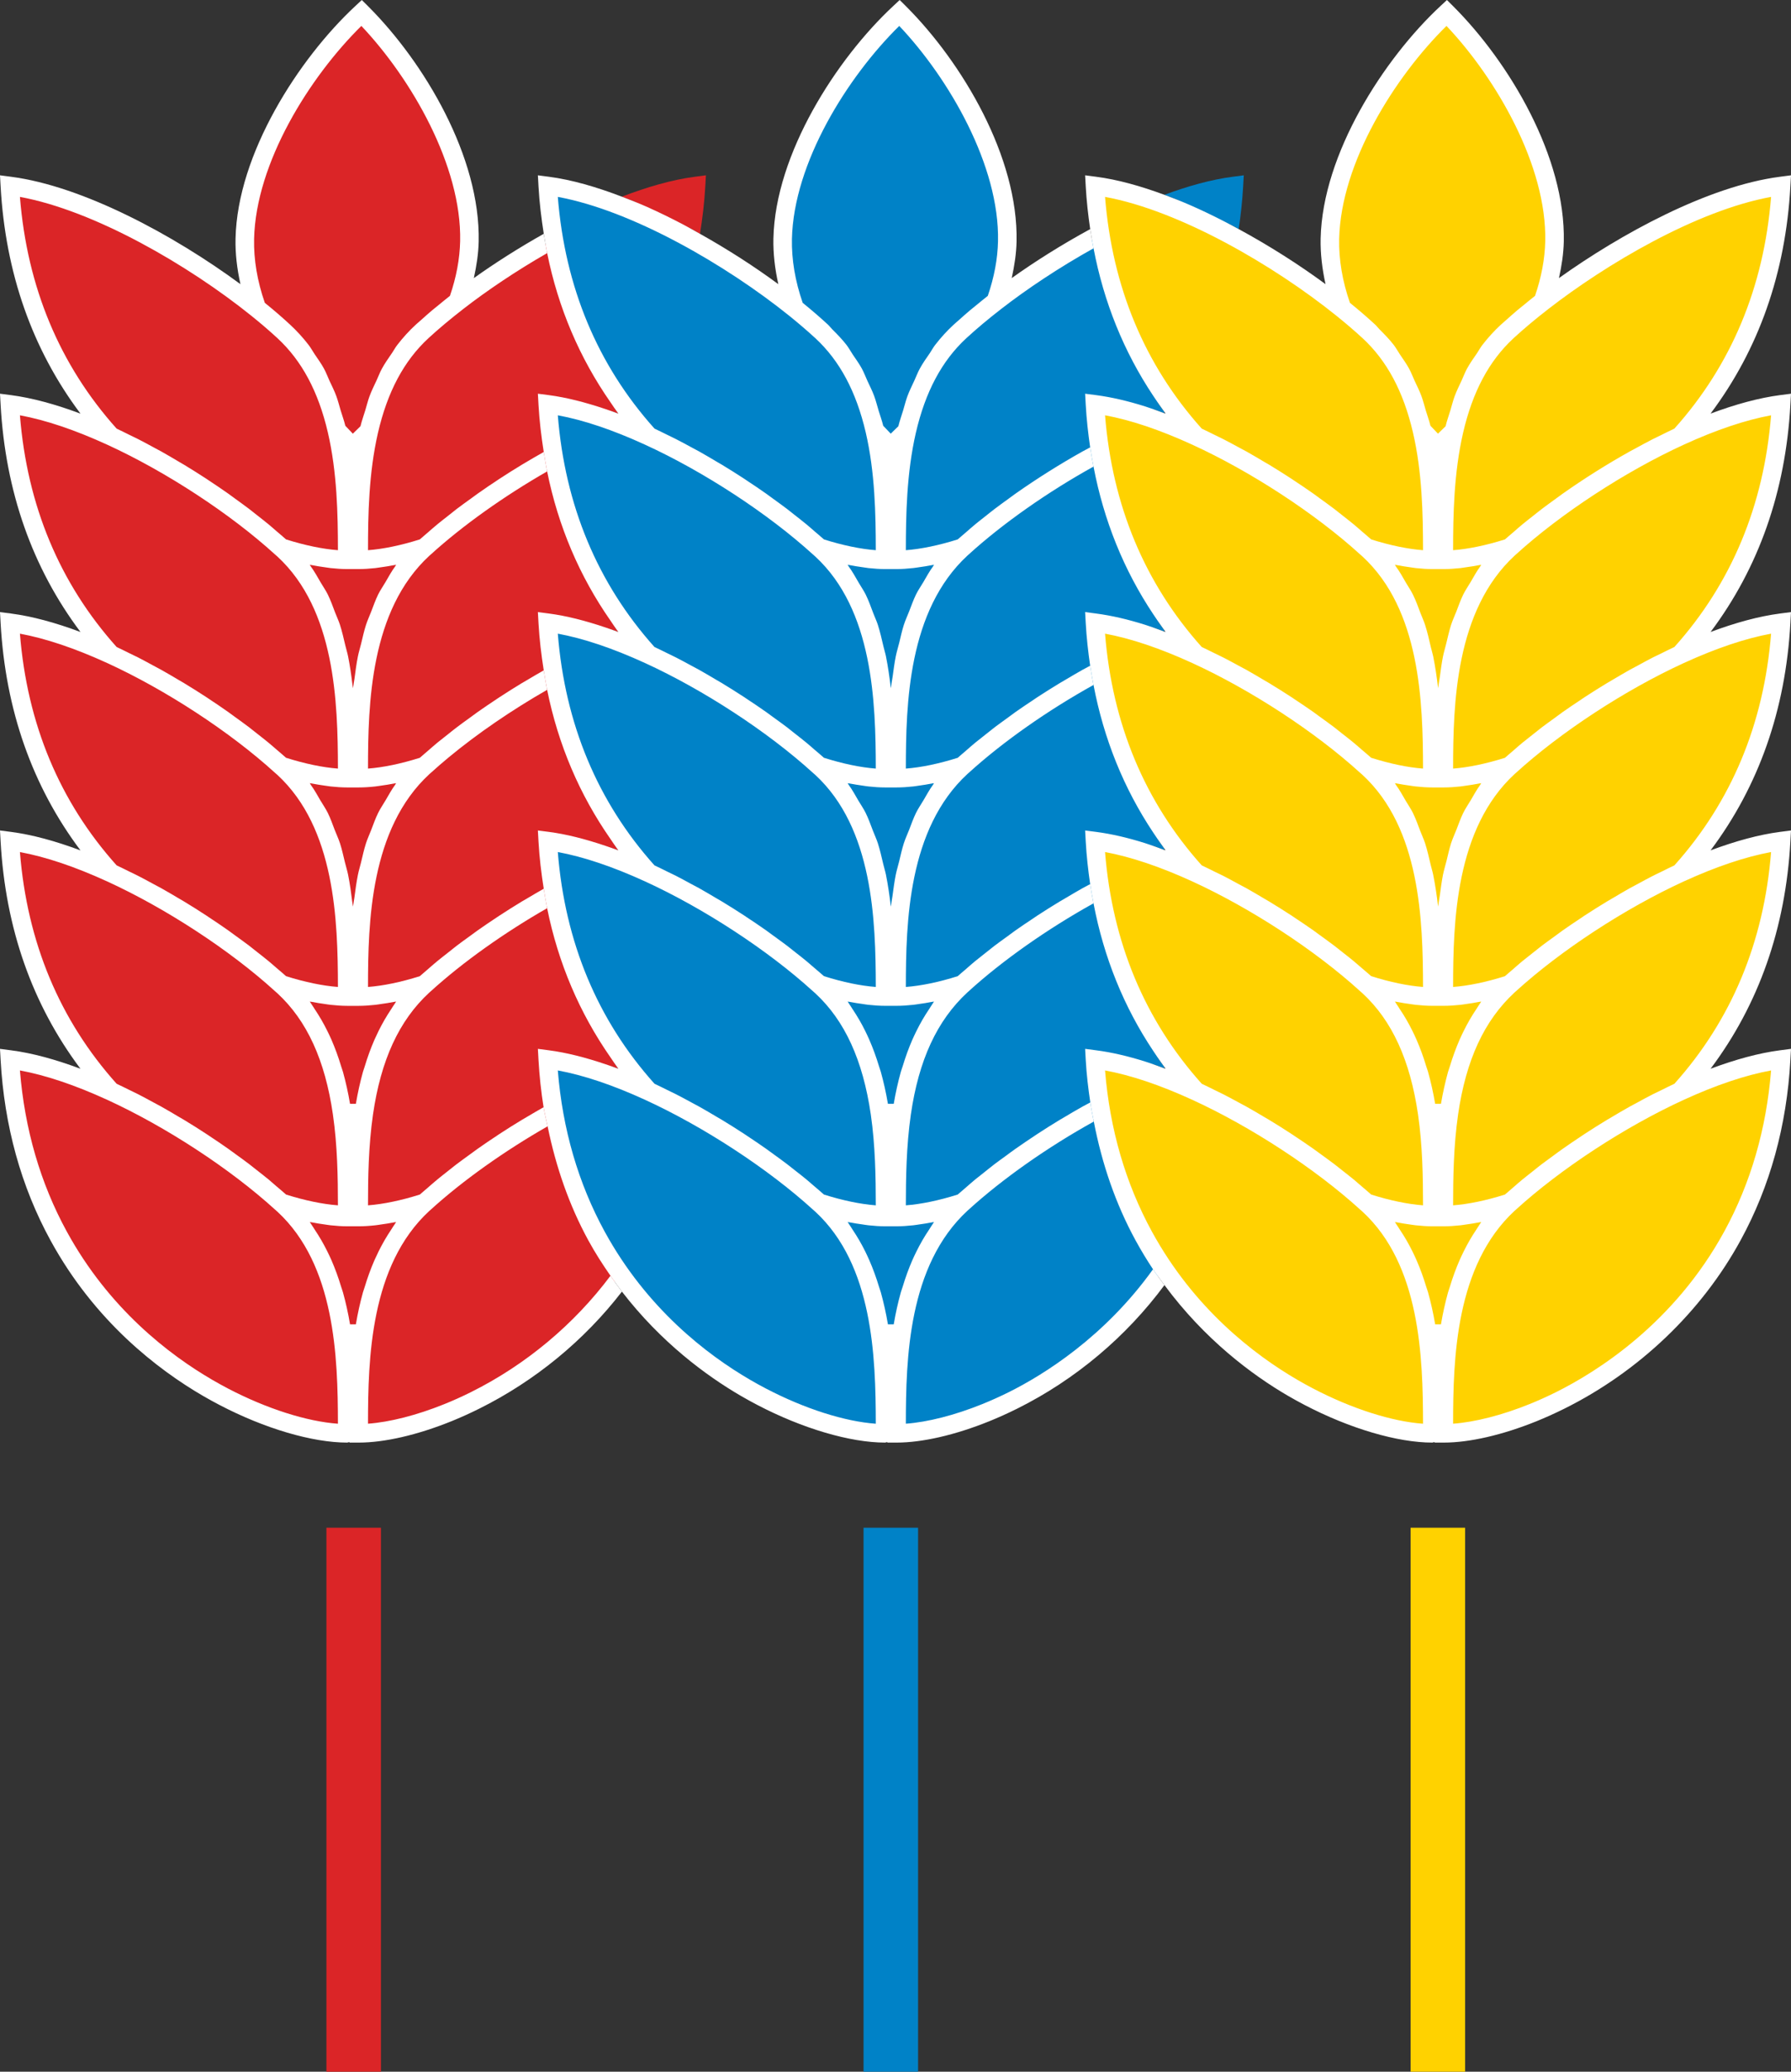
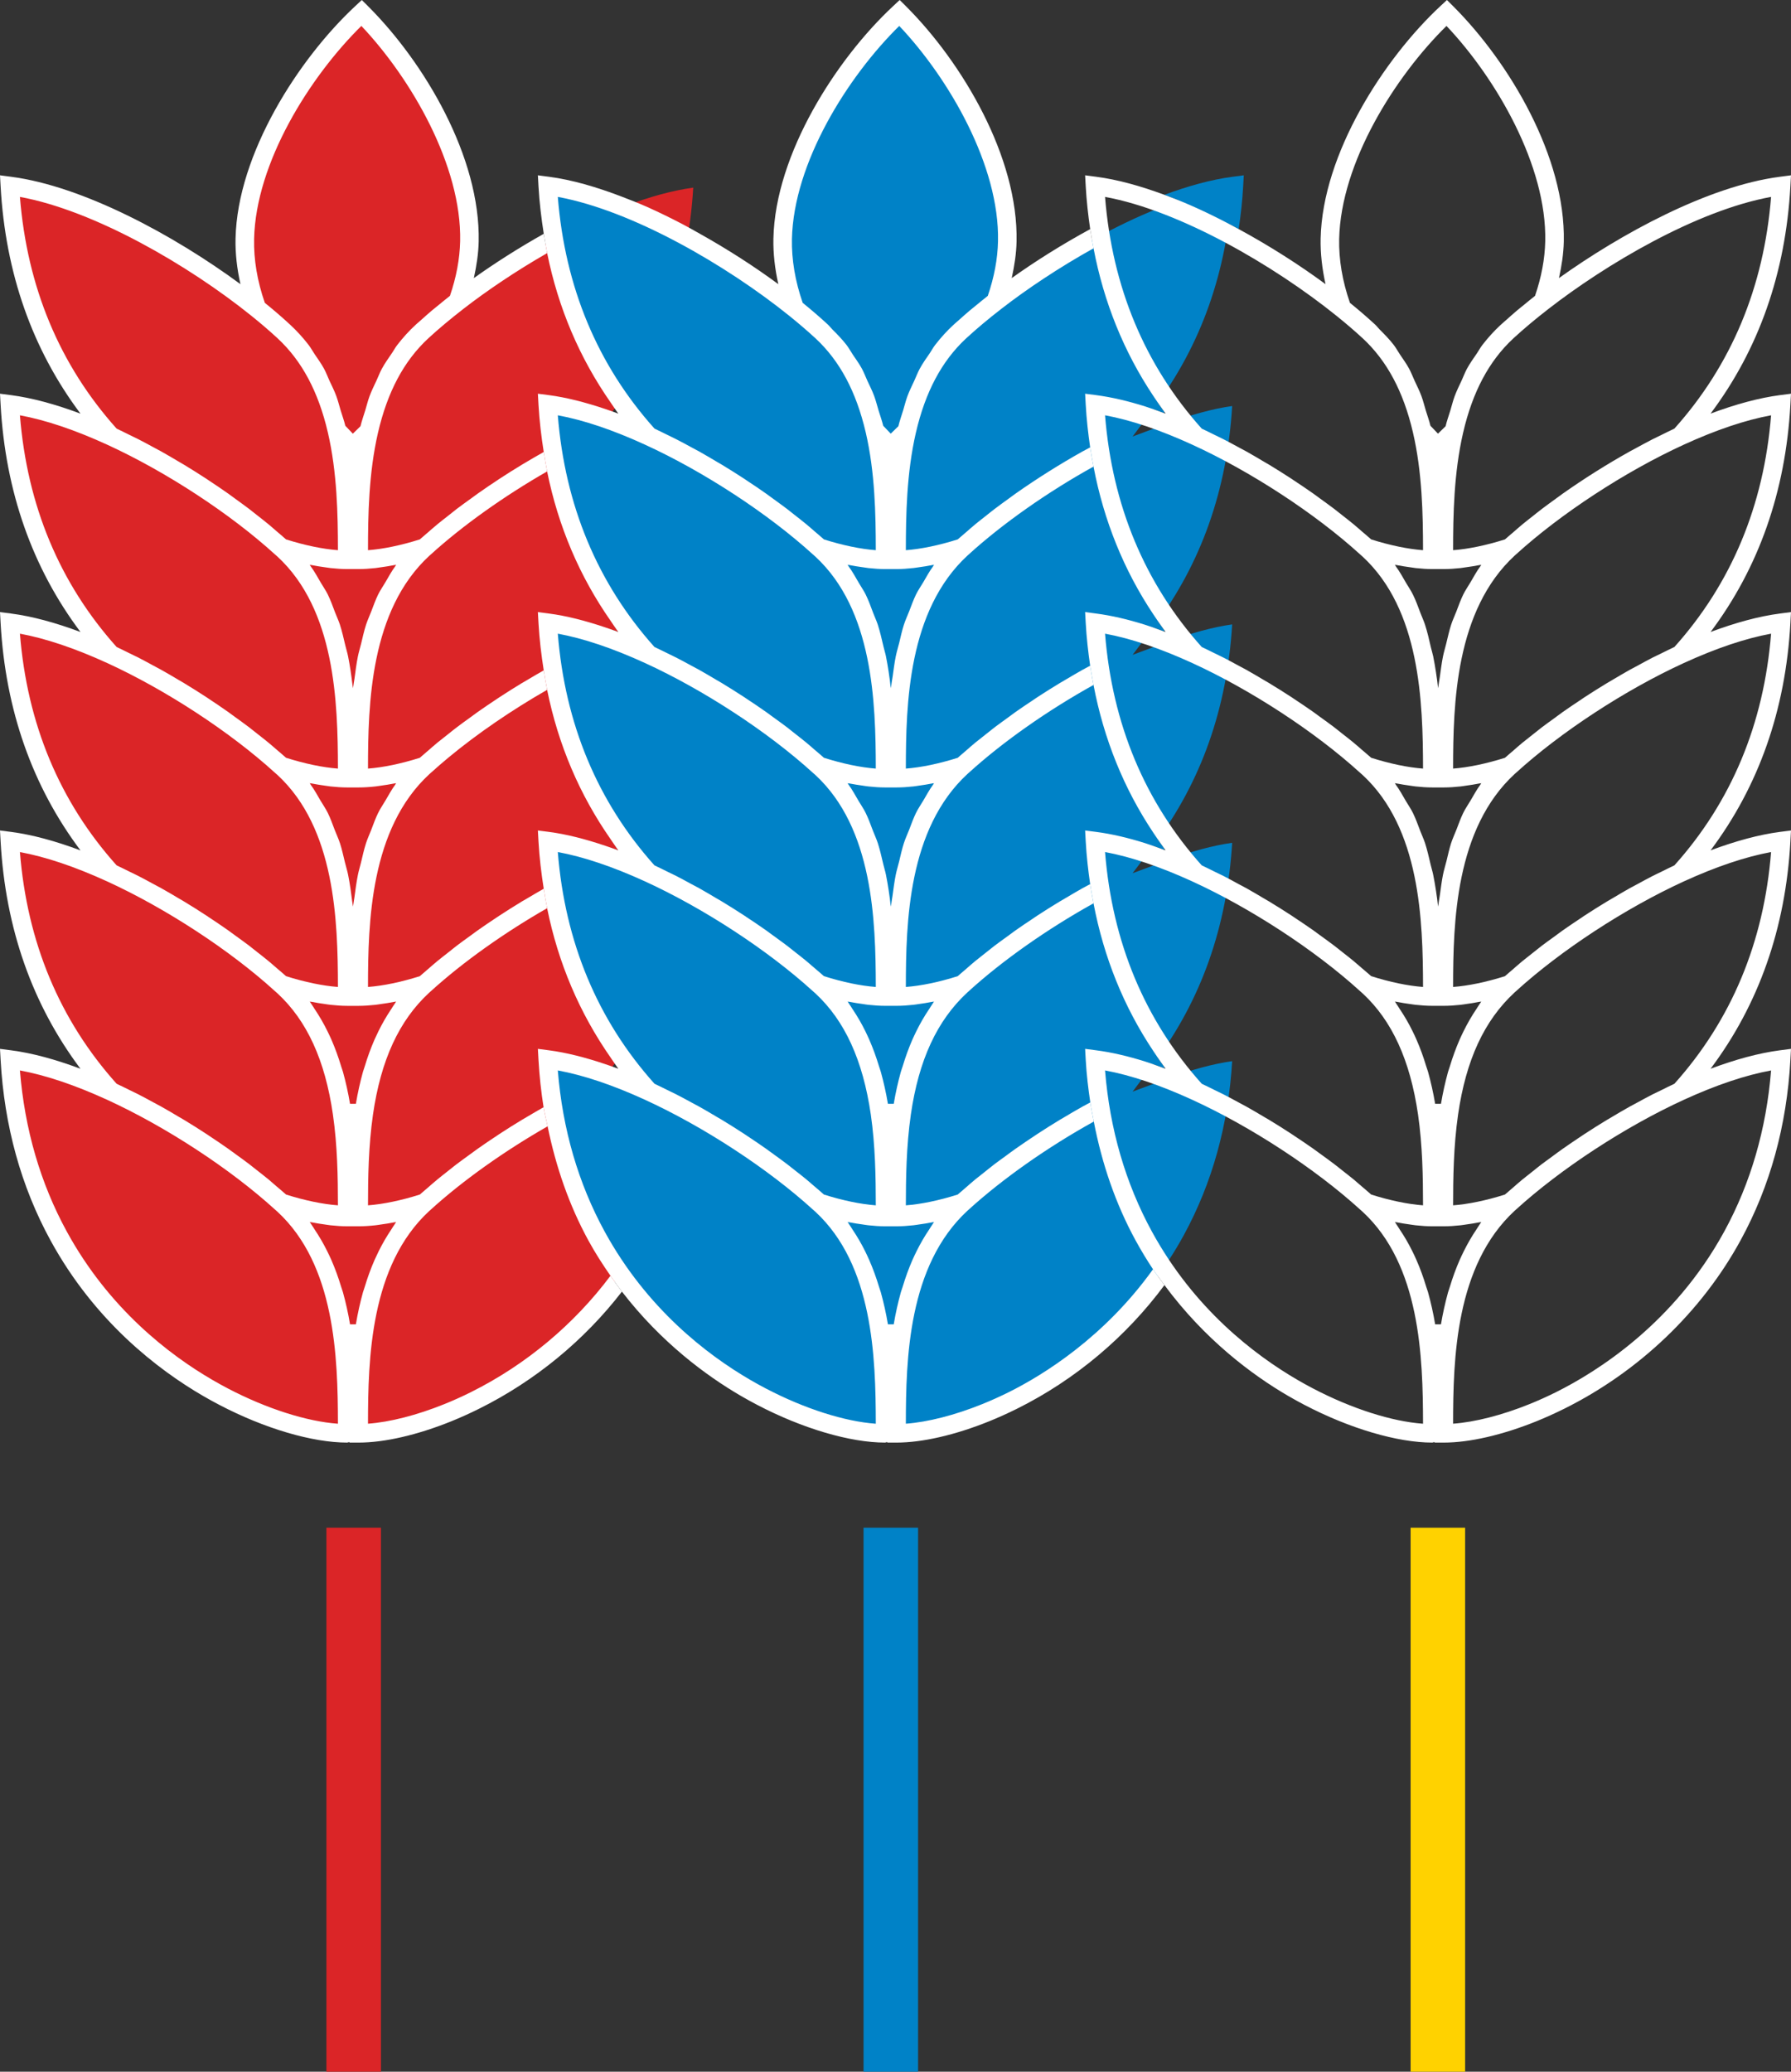
<svg xmlns="http://www.w3.org/2000/svg" version="1.1" width="64" height="74">
  <rect width="100%" height="100%" fill="#333333" stroke="none" />
  <svg width="64" height="74" viewBox="0 0 64 74" fill="none">
    <g clip-path="url(#clip0_174_894)">
      <path d="M0.366 37.904C0.392 38.321 0.442 38.775 0.522 39.322C0.546 39.486 0.577 39.646 0.609 39.807L0.644 39.99C0.936 41.502 1.426 42.893 2.099 44.125C2.292 44.476 2.494 44.809 2.704 45.127C2.799 45.27 2.901 45.406 3.001 45.541L3.101 45.674C4.545 47.628 6.237 48.848 7.404 49.528C7.596 49.639 7.786 49.744 7.977 49.844C9.536 50.658 11.175 51.145 12.364 51.145L12.839 51.029L12.836 51.145C13.697 51.133 14.796 50.874 15.937 50.413C16.254 50.286 16.579 50.139 16.908 49.975C19.512 48.68 21.693 46.596 23.048 44.109C24.058 42.258 24.638 40.171 24.772 37.904C24.09 37.999 23.306 38.211 22.442 38.534L21.215 38.992L22 37.945C23.663 35.728 24.595 33.09 24.772 30.104C24.091 30.199 23.306 30.41 22.441 30.733L21.215 31.19L22 30.145C23.663 27.929 24.595 25.291 24.772 22.303C24.088 22.399 23.304 22.611 22.442 22.933L21.215 23.391L22 22.345C23.663 20.128 24.595 17.491 24.772 14.503C24.089 14.599 23.304 14.811 22.442 15.133L21.215 15.592L21.999 14.545C23.663 12.327 24.595 9.689 24.772 6.702C21.671 7.132 18.129 9.519 17.112 10.245L16.296 10.828L16.514 9.85C16.618 9.386 16.671 8.984 16.678 8.623C16.741 5.737 14.82 2.49 12.877 0.533C10.929 2.362 8.82 5.629 8.758 8.531C8.748 9.009 8.804 9.526 8.925 10.066L9.148 11.066L8.321 10.458C7.379 9.765 6.322 9.094 5.262 8.52C5.049 8.405 4.85 8.296 4.645 8.193C4.289 8.014 3.933 7.842 3.574 7.685C3.266 7.552 2.959 7.43 2.656 7.317C1.807 7.002 1.036 6.796 0.366 6.702C0.393 7.141 0.443 7.608 0.519 8.128C0.552 8.354 0.593 8.577 0.635 8.798C0.993 10.672 1.692 12.396 2.71 13.923C2.836 14.113 2.964 14.303 3.101 14.488L3.897 15.56L2.693 15.131L2.559 15.083C2.369 15.013 2.179 14.943 1.996 14.885C1.411 14.7 0.862 14.572 0.366 14.502C0.393 14.947 0.443 15.413 0.518 15.924C0.551 16.15 0.592 16.373 0.634 16.594C0.992 18.47 1.691 20.196 2.71 21.724C2.836 21.915 2.963 22.104 3.1 22.288L3.855 23.302L2.574 22.888C2.379 22.816 2.183 22.744 1.996 22.685C1.417 22.502 0.869 22.373 0.366 22.303C0.393 22.747 0.443 23.212 0.518 23.724C0.551 23.95 0.592 24.173 0.634 24.394C0.992 26.27 1.691 27.996 2.71 29.524C2.836 29.714 2.964 29.904 3.101 30.089L3.853 31.101L2.559 30.683C2.369 30.613 2.179 30.543 1.996 30.485C1.416 30.301 0.867 30.173 0.366 30.103C0.393 30.548 0.443 31.013 0.518 31.524C0.551 31.751 0.592 31.973 0.634 32.195C0.992 34.071 1.691 35.797 2.71 37.324C2.854 37.538 2.972 37.716 3.101 37.889L3.853 38.901L2.574 38.489C2.379 38.417 2.183 38.344 1.996 38.285C1.414 38.101 0.866 37.973 0.366 37.904ZM2.793 30.348L2.792 30.355L2.797 30.346L2.793 30.348Z" fill="#DB2527" />
      <path d="M19.624 37.904C19.651 38.321 19.701 38.775 19.78 39.322C19.805 39.486 19.835 39.646 19.867 39.807L19.903 39.99C20.195 41.502 20.684 42.893 21.357 44.125C21.55 44.476 21.752 44.809 21.962 45.127C22.057 45.27 22.16 45.406 22.259 45.541L22.36 45.674C23.803 47.628 25.496 48.848 26.662 49.528C26.854 49.639 27.044 49.744 27.235 49.844C28.794 50.658 30.434 51.145 31.622 51.145L32.097 51.029L32.094 51.145C32.956 51.133 34.054 50.874 35.196 50.413C35.512 50.286 35.837 50.139 36.166 49.975C38.77 48.68 40.951 46.596 42.307 44.109C43.316 42.258 43.896 40.171 44.03 37.904C43.348 37.999 42.565 38.211 41.7 38.534L40.473 38.992L41.258 37.945C42.921 35.728 43.853 33.09 44.03 30.104C43.349 30.199 42.565 30.41 41.699 30.733L40.473 31.19L41.258 30.145C42.921 27.929 43.853 25.291 44.03 22.303C43.346 22.399 42.563 22.611 41.7 22.933L40.473 23.391L41.258 22.345C42.921 20.128 43.853 17.491 44.03 14.503C43.347 14.599 42.563 14.811 41.7 15.133L40.473 15.592L41.257 14.545C42.921 12.327 43.853 9.689 44.03 6.702C40.929 7.132 37.388 9.519 36.37 10.245L35.554 10.828L35.772 9.85C35.876 9.386 35.929 8.984 35.936 8.623C35.999 5.737 34.078 2.49 32.136 0.533C30.188 2.362 28.078 5.629 28.016 8.531C28.006 9.009 28.062 9.526 28.183 10.066L28.406 11.066L27.58 10.458C26.637 9.765 25.58 9.094 24.52 8.52C24.307 8.405 24.108 8.296 23.903 8.193C23.547 8.014 23.191 7.842 22.833 7.685C22.525 7.552 22.218 7.43 21.914 7.317C21.065 7.002 20.295 6.796 19.625 6.702C19.651 7.141 19.701 7.608 19.777 8.128C19.811 8.354 19.852 8.577 19.894 8.798C20.252 10.672 20.95 12.396 21.968 13.923C22.095 14.113 22.223 14.303 22.36 14.488L23.155 15.56L21.951 15.131L21.817 15.083C21.627 15.013 21.437 14.943 21.254 14.885C20.669 14.7 20.121 14.572 19.625 14.502C19.651 14.947 19.701 15.413 19.776 15.924C19.809 16.15 19.851 16.373 19.893 16.594C20.251 18.47 20.949 20.196 21.968 21.724C22.095 21.915 22.221 22.104 22.359 22.288L23.113 23.302L21.832 22.888C21.637 22.816 21.441 22.744 21.254 22.685C20.675 22.502 20.128 22.373 19.625 22.303C19.651 22.747 19.701 23.212 19.776 23.724C19.81 23.95 19.851 24.173 19.893 24.394C20.251 26.27 20.949 27.996 21.968 29.524C22.095 29.714 22.223 29.904 22.36 30.089L23.111 31.101L21.817 30.683C21.627 30.613 21.437 30.543 21.254 30.485C20.674 30.301 20.126 30.173 19.625 30.103C19.651 30.548 19.701 31.013 19.776 31.524C19.81 31.751 19.851 31.973 19.893 32.195C20.251 34.071 20.949 35.797 21.968 37.324C22.113 37.538 22.23 37.716 22.36 37.889L23.111 38.901L21.832 38.489C21.637 38.417 21.441 38.344 21.254 38.285C20.672 38.101 20.125 37.973 19.624 37.904ZM22.051 30.348L22.05 30.355L22.055 30.346L22.051 30.348Z" fill="#0082C7" />
-       <path d="M39.184 37.904C39.211 38.321 39.261 38.775 39.34 39.322C39.365 39.486 39.396 39.646 39.428 39.807L39.463 39.99C39.755 41.502 40.244 42.893 40.917 44.125C41.11 44.476 41.312 44.809 41.522 45.127C41.617 45.27 41.719 45.406 41.82 45.541L41.92 45.674C43.363 47.628 45.056 48.848 46.222 49.528C46.414 49.639 46.605 49.744 46.796 49.844C48.354 50.658 49.994 51.145 51.182 51.145L51.658 51.029L51.655 51.145C52.516 51.133 53.614 50.874 54.756 50.413C55.072 50.286 55.397 50.139 55.726 49.975C58.33 48.68 60.511 46.596 61.867 44.109C62.876 42.258 63.456 40.171 63.59 37.904C62.908 37.999 62.125 38.211 61.261 38.534L60.033 38.992L60.818 37.945C62.481 35.728 63.413 33.09 63.59 30.104C62.909 30.199 62.125 30.41 61.26 30.733L60.033 31.19L60.818 30.145C62.481 27.929 63.413 25.291 63.59 22.303C62.906 22.399 62.123 22.611 61.261 22.933L60.033 23.391L60.818 22.345C62.481 20.128 63.413 17.491 63.59 14.503C62.907 14.599 62.123 14.811 61.261 15.133L60.033 15.592L60.817 14.545C62.481 12.327 63.413 9.689 63.59 6.702C60.489 7.132 56.948 9.519 55.93 10.245L55.114 10.828L55.332 9.85C55.436 9.386 55.489 8.984 55.496 8.623C55.559 5.737 53.638 2.49 51.696 0.533C49.748 2.362 47.638 5.629 47.576 8.531C47.566 9.009 47.622 9.526 47.743 10.066L47.966 11.066L47.14 10.458C46.197 9.765 45.14 9.094 44.081 8.52C43.867 8.405 43.668 8.296 43.463 8.193C43.107 8.014 42.751 7.842 42.393 7.685C42.085 7.552 41.778 7.43 41.474 7.317C40.625 7.002 39.855 6.796 39.184 6.702C39.212 7.141 39.261 7.608 39.338 8.128C39.371 8.354 39.412 8.577 39.454 8.798C39.812 10.672 40.51 12.396 41.528 13.923C41.654 14.113 41.782 14.303 41.92 14.488L42.715 15.56L41.511 15.131L41.377 15.083C41.187 15.013 40.997 14.943 40.814 14.885C40.229 14.7 39.681 14.572 39.184 14.502C39.212 14.947 39.261 15.413 39.337 15.924C39.37 16.15 39.411 16.373 39.453 16.594C39.811 18.47 40.509 20.196 41.529 21.724C41.654 21.915 41.782 22.104 41.919 22.288L42.673 23.302L41.392 22.888C41.197 22.816 41.001 22.744 40.814 22.685C40.235 22.502 39.688 22.373 39.184 22.303C39.212 22.747 39.262 23.212 39.337 23.724C39.37 23.95 39.411 24.173 39.453 24.394C39.811 26.27 40.509 27.996 41.529 29.524C41.654 29.714 41.783 29.904 41.92 30.089L42.671 31.101L41.377 30.683C41.187 30.613 40.997 30.543 40.814 30.485C40.234 30.301 39.686 30.173 39.184 30.103C39.212 30.548 39.262 31.013 39.337 31.524C39.37 31.751 39.411 31.973 39.453 32.195C39.811 34.071 40.509 35.797 41.529 37.324C41.672 37.538 41.791 37.716 41.92 37.889L42.671 38.901L41.392 38.489C41.197 38.417 41.001 38.344 40.814 38.285C40.232 38.101 39.685 37.973 39.184 37.904ZM41.611 30.348L41.611 30.355L41.615 30.346L41.611 30.348Z" fill="#FFD200" />
-       <path d="M23.14 7.399C23.606 7.247 24.068 7.114 24.513 7.033C24.486 7.365 24.444 7.69 24.399 8.012C24.606 8.121 24.81 8.237 25.014 8.352C25.101 7.8 25.171 7.239 25.203 6.66L25.225 6.262L24.829 6.314C24 6.422 23.114 6.683 22.221 7.025C22.526 7.142 22.832 7.261 23.14 7.399Z" fill="#DB2527" />
-       <path d="M22.096 14.775C21.999 14.645 21.913 14.509 21.82 14.376C21.761 14.456 21.696 14.533 21.634 14.611C21.786 14.663 21.94 14.716 22.096 14.775Z" fill="#DB2527" />
      <path d="M22.096 22.574C21.998 22.445 21.913 22.309 21.821 22.177C21.761 22.257 21.696 22.333 21.635 22.412C21.786 22.463 21.939 22.516 22.096 22.574Z" fill="#DB2527" />
      <path d="M21.821 29.977C21.761 30.057 21.696 30.133 21.635 30.212C21.786 30.263 21.939 30.316 22.096 30.374C21.998 30.245 21.913 30.109 21.821 29.977Z" fill="#DB2527" />
-       <path d="M21.821 37.777C21.761 37.857 21.696 37.933 21.634 38.012C21.786 38.063 21.94 38.117 22.096 38.175C21.999 38.045 21.913 37.909 21.821 37.777Z" fill="#DB2527" />
      <path d="M41.586 14.752C41.595 14.74 41.602 14.727 41.611 14.716C41.47 14.526 41.339 14.33 41.208 14.135C41.116 14.264 41.027 14.394 40.93 14.52C41.142 14.587 41.365 14.67 41.586 14.752Z" fill="#0082C7" />
      <path d="M42.547 7.335C42.949 7.21 43.347 7.104 43.733 7.033C43.711 7.311 43.673 7.581 43.637 7.852C43.848 7.958 44.055 8.07 44.264 8.183C44.337 7.685 44.394 7.18 44.423 6.66L44.445 6.262L44.049 6.314C43.272 6.415 42.444 6.648 41.608 6.958C41.919 7.073 42.232 7.197 42.547 7.335Z" fill="#0082C7" />
-       <path d="M41.651 14.774C41.645 14.767 41.641 14.759 41.635 14.751C41.626 14.754 41.618 14.757 41.61 14.76C41.624 14.765 41.637 14.769 41.651 14.774Z" fill="#0082C7" />
+       <path d="M41.651 14.774C41.626 14.754 41.618 14.757 41.61 14.76C41.624 14.765 41.637 14.769 41.651 14.774Z" fill="#0082C7" />
      <path d="M41.586 22.552C41.595 22.54 41.602 22.528 41.611 22.517C41.47 22.327 41.339 22.131 41.208 21.936C41.116 22.064 41.027 22.194 40.93 22.32C41.143 22.387 41.365 22.47 41.586 22.552Z" fill="#0082C7" />
      <path d="M41.65 22.574C41.644 22.567 41.64 22.559 41.634 22.552C41.626 22.555 41.618 22.557 41.61 22.56C41.624 22.565 41.636 22.569 41.65 22.574Z" fill="#0082C7" />
      <path d="M41.586 30.352C41.595 30.34 41.602 30.328 41.611 30.317C41.47 30.127 41.339 29.931 41.208 29.736C41.116 29.864 41.027 29.994 40.93 30.12C41.143 30.187 41.365 30.27 41.586 30.352Z" fill="#0082C7" />
      <path d="M41.65 30.374C41.644 30.367 41.64 30.359 41.635 30.352C41.626 30.355 41.618 30.357 41.611 30.36C41.624 30.365 41.636 30.369 41.65 30.374Z" fill="#0082C7" />
      <path d="M41.209 37.536C41.116 37.664 41.027 37.795 40.93 37.92C41.143 37.987 41.365 38.071 41.586 38.152C41.595 38.141 41.602 38.128 41.611 38.117C41.47 37.927 41.339 37.731 41.209 37.536Z" fill="#0082C7" />
      <path d="M41.611 38.16C41.624 38.166 41.637 38.17 41.651 38.175C41.645 38.167 41.641 38.159 41.635 38.152C41.627 38.155 41.619 38.157 41.611 38.16Z" fill="#0082C7" />
      <path d="M32.807 54.569H30.858V74H32.807V54.569Z" fill="#0082C7" />
      <path d="M13.613 54.569H11.664V74H13.613V54.569Z" fill="#DB2527" />
      <path d="M52.355 54.569H50.407V74H52.355V54.569Z" fill="#FFD200" />
      <path d="M21.815 45.569C20.519 47.299 18.799 48.745 16.826 49.727C16.504 49.887 16.186 50.03 15.875 50.155C14.899 50.549 13.928 50.797 13.15 50.853C13.152 48.535 13.229 45.205 15.336 43.258L15.396 43.205C16.54 42.164 18.04 41.104 19.568 40.231C19.521 40.003 19.461 39.781 19.424 39.549C19.224 39.662 19.024 39.779 18.824 39.898C18.766 39.932 18.708 39.965 18.65 40C18.378 40.164 18.11 40.333 17.845 40.506C17.82 40.523 17.796 40.54 17.771 40.556C17.533 40.713 17.298 40.871 17.068 41.034C16.965 41.106 16.867 41.181 16.766 41.254C16.618 41.362 16.468 41.469 16.324 41.578C16.207 41.667 16.097 41.758 15.983 41.847C15.864 41.942 15.741 42.036 15.627 42.131C15.503 42.233 15.389 42.335 15.271 42.437C15.182 42.514 15.088 42.591 15.002 42.668C14.333 42.88 13.691 43.013 13.15 43.053C13.151 42.092 13.165 40.942 13.329 39.806C13.61 37.869 14.257 36.454 15.336 35.458L15.396 35.405C16.536 34.368 18.028 33.311 19.551 32.44C19.505 32.211 19.467 31.979 19.43 31.745C19.43 31.745 19.43 31.745 19.43 31.745C19.23 31.858 19.03 31.975 18.831 32.094C18.771 32.13 18.71 32.163 18.65 32.199C18.379 32.363 18.11 32.533 17.845 32.706C17.823 32.72 17.802 32.736 17.779 32.75C17.538 32.909 17.299 33.07 17.067 33.234C16.966 33.305 16.871 33.377 16.773 33.449C16.622 33.558 16.47 33.666 16.325 33.777C16.201 33.872 16.084 33.967 15.964 34.063C15.851 34.152 15.736 34.24 15.627 34.33C15.502 34.433 15.385 34.537 15.265 34.641C15.178 34.717 15.086 34.793 15.002 34.868C14.333 35.08 13.691 35.213 13.15 35.253C13.152 32.934 13.229 29.604 15.339 27.655L15.396 27.605C15.596 27.423 15.807 27.24 16.028 27.057C17.061 26.201 18.296 25.358 19.551 24.64C19.505 24.411 19.467 24.178 19.43 23.945C19.23 24.057 19.03 24.175 18.831 24.294C18.771 24.329 18.71 24.363 18.65 24.399C18.379 24.563 18.11 24.733 17.845 24.906C17.823 24.92 17.802 24.936 17.779 24.95C17.538 25.109 17.299 25.27 17.067 25.434C16.966 25.505 16.871 25.577 16.773 25.649C16.622 25.758 16.47 25.866 16.325 25.977C16.201 26.071 16.084 26.167 15.964 26.262C15.851 26.352 15.736 26.44 15.627 26.529C15.502 26.633 15.385 26.737 15.265 26.841C15.178 26.917 15.086 26.992 15.002 27.068C14.333 27.279 13.691 27.413 13.15 27.453C13.152 25.134 13.229 21.803 15.336 19.857L15.396 19.804C16.535 18.768 18.028 17.711 19.551 16.839C19.505 16.611 19.467 16.378 19.43 16.145C19.184 16.283 18.939 16.425 18.695 16.572C18.681 16.581 18.666 16.589 18.652 16.597C18.109 16.926 17.575 17.275 17.064 17.636C16.988 17.689 16.918 17.743 16.844 17.797C16.668 17.923 16.491 18.05 16.322 18.178C16.209 18.265 16.103 18.352 15.993 18.439C15.87 18.536 15.744 18.632 15.626 18.73C15.503 18.832 15.389 18.933 15.271 19.035C15.182 19.113 15.088 19.19 15.002 19.267C14.333 19.479 13.691 19.612 13.15 19.652C13.151 18.402 13.175 16.902 13.505 15.466C13.844 13.998 14.433 12.891 15.308 12.082C15.668 11.75 16.091 11.396 16.563 11.03C17.394 10.385 18.433 9.683 19.552 9.041C19.506 8.814 19.468 8.583 19.431 8.351C18.53 8.858 17.678 9.401 16.932 9.934C17.029 9.493 17.096 9.057 17.105 8.63C17.171 5.614 15.169 2.236 13.156 0.226L12.929 0L12.695 0.218C10.68 2.092 8.482 5.49 8.417 8.522C8.405 9.053 8.469 9.599 8.592 10.15C6.204 8.391 2.958 6.647 0.396 6.314L3.07325e-05 6.262L0.022 6.66C0.195 9.759 1.155 12.481 2.876 14.775C1.976 14.438 1.143 14.212 0.396 14.114L3.07325e-05 14.063L0.022 14.461C0.195 17.561 1.155 20.282 2.876 22.574C1.976 22.238 1.142 22.012 0.396 21.915L2.04883e-05 21.863L0.022 22.261C0.195 25.361 1.155 28.083 2.876 30.375C1.976 30.039 1.142 29.812 0.396 29.715L1.02442e-05 29.664L0.022 30.062C0.195 33.161 1.155 35.883 2.875 38.175C1.976 37.839 1.142 37.612 0.396 37.516L0 37.464L0.022 37.862C0.153 40.215 0.753 42.384 1.806 44.308C3.382 47.193 5.638 48.919 7.253 49.859C7.45 49.974 7.646 50.08 7.842 50.183C9.453 51.025 11.159 51.528 12.408 51.528L12.486 51.509V51.528H12.818C13.737 51.528 14.91 51.258 16.125 50.768C16.45 50.636 16.784 50.486 17.122 50.318C19.124 49.323 20.882 47.873 22.224 46.135C22.085 45.954 21.949 45.763 21.815 45.569ZM13.415 35.891C13.483 35.884 13.555 35.871 13.624 35.861C13.77 35.841 13.918 35.819 14.072 35.788C14.1 35.783 14.126 35.781 14.155 35.775C14.137 35.799 14.123 35.827 14.106 35.851C14.06 35.913 14.021 35.984 13.977 36.049C13.814 36.292 13.664 36.55 13.528 36.825C13.478 36.926 13.429 37.03 13.382 37.136C13.251 37.436 13.134 37.755 13.033 38.092C13.013 38.16 12.988 38.222 12.968 38.291C12.869 38.651 12.784 39.027 12.717 39.428H12.508C12.441 39.027 12.356 38.65 12.257 38.291C12.238 38.222 12.212 38.16 12.192 38.092C12.091 37.755 11.974 37.436 11.843 37.135C11.796 37.029 11.748 36.926 11.697 36.825C11.563 36.552 11.413 36.295 11.251 36.053C11.206 35.987 11.166 35.914 11.119 35.85C11.102 35.826 11.088 35.798 11.07 35.775C11.1 35.781 11.126 35.783 11.155 35.788C11.308 35.819 11.454 35.841 11.6 35.861C11.67 35.871 11.743 35.884 11.811 35.891C12.02 35.914 12.22 35.928 12.408 35.928H12.818C13.006 35.928 13.207 35.914 13.415 35.891ZM13.415 28.091C13.483 28.084 13.556 28.07 13.626 28.061C13.772 28.041 13.918 28.018 14.072 27.988C14.1 27.983 14.126 27.981 14.155 27.975C14.14 27.995 14.131 28.018 14.116 28.038C13.989 28.211 13.889 28.398 13.781 28.581C13.692 28.734 13.589 28.879 13.512 29.038C13.414 29.238 13.34 29.448 13.26 29.657C13.201 29.811 13.129 29.961 13.079 30.119C13.006 30.347 12.954 30.581 12.899 30.814C12.864 30.959 12.818 31.102 12.789 31.25C12.735 31.522 12.699 31.795 12.663 32.068C12.649 32.173 12.626 32.278 12.614 32.383C12.608 32.325 12.594 32.267 12.587 32.209C12.548 31.889 12.503 31.569 12.44 31.249C12.41 31.1 12.363 30.954 12.327 30.806C12.271 30.577 12.222 30.347 12.15 30.123C12.097 29.959 12.023 29.805 11.961 29.645C11.883 29.442 11.812 29.236 11.716 29.041C11.638 28.882 11.535 28.736 11.445 28.583C11.337 28.399 11.236 28.211 11.108 28.038C11.094 28.017 11.085 27.994 11.069 27.974C11.097 27.98 11.122 27.982 11.149 27.987C11.306 28.018 11.457 28.041 11.606 28.062C11.674 28.071 11.744 28.084 11.81 28.091C12.019 28.114 12.22 28.127 12.408 28.127H12.818C13.006 28.127 13.207 28.114 13.415 28.091ZM13.415 20.291C13.484 20.283 13.558 20.27 13.629 20.26C13.773 20.24 13.918 20.218 14.069 20.188C14.099 20.182 14.126 20.18 14.156 20.174C14.141 20.193 14.132 20.216 14.118 20.235C13.987 20.413 13.884 20.606 13.773 20.795C13.687 20.943 13.587 21.083 13.512 21.236C13.414 21.438 13.34 21.65 13.259 21.859C13.2 22.013 13.129 22.162 13.079 22.319C13.007 22.543 12.957 22.773 12.902 23.001C12.865 23.151 12.818 23.299 12.788 23.45C12.736 23.713 12.702 23.978 12.667 24.242C12.651 24.355 12.627 24.469 12.614 24.583C12.609 24.537 12.598 24.49 12.593 24.444C12.553 24.112 12.505 23.779 12.439 23.447C12.413 23.314 12.37 23.183 12.339 23.051C12.281 22.806 12.226 22.56 12.149 22.32C12.101 22.169 12.032 22.026 11.975 21.878C11.893 21.663 11.817 21.445 11.715 21.238C11.643 21.09 11.547 20.956 11.464 20.813C11.35 20.617 11.242 20.419 11.107 20.234C11.092 20.215 11.084 20.193 11.069 20.174C11.1 20.18 11.127 20.182 11.157 20.188C11.308 20.218 11.453 20.24 11.597 20.26C11.668 20.27 11.742 20.283 11.811 20.291C12.02 20.313 12.22 20.327 12.408 20.327H12.818C13.006 20.327 13.206 20.313 13.415 20.291ZM12.913 0.926C14.695 2.808 16.501 5.924 16.443 8.616C16.429 9.247 16.306 9.904 16.078 10.568C15.944 10.673 15.822 10.774 15.696 10.877C15.613 10.945 15.524 11.015 15.444 11.082C15.307 11.197 15.184 11.308 15.059 11.42C14.993 11.478 14.92 11.539 14.858 11.596C14.616 11.819 14.395 12.063 14.192 12.327C14.126 12.412 14.074 12.513 14.012 12.603C13.884 12.79 13.753 12.973 13.642 13.178C13.573 13.305 13.52 13.45 13.457 13.585C13.37 13.773 13.278 13.954 13.203 14.158C13.145 14.314 13.103 14.49 13.053 14.655C12.995 14.845 12.93 15.023 12.881 15.225C12.791 15.314 12.7 15.403 12.609 15.491C12.519 15.397 12.43 15.303 12.34 15.208C12.293 15.015 12.229 14.844 12.174 14.662C12.122 14.489 12.077 14.306 12.016 14.142C11.945 13.949 11.856 13.778 11.773 13.598C11.708 13.456 11.651 13.302 11.578 13.168C11.477 12.983 11.358 12.82 11.243 12.65C11.17 12.542 11.107 12.423 11.028 12.321C10.827 12.06 10.606 11.818 10.366 11.596C10.093 11.343 9.79 11.081 9.463 10.817C9.193 10.038 9.064 9.272 9.08 8.537C9.14 5.812 11.066 2.745 12.913 0.926ZM0.712 7.033C3.384 7.523 6.742 9.478 8.974 11.273C9.316 11.547 9.632 11.819 9.916 12.081C10.786 12.886 11.375 13.986 11.715 15.444C12.047 16.872 12.074 18.363 12.076 19.652C11.536 19.612 10.892 19.479 10.222 19.267C10.115 19.17 9.997 19.073 9.884 18.976C9.79 18.895 9.7 18.814 9.602 18.733C9.466 18.62 9.321 18.509 9.178 18.396C9.086 18.324 8.998 18.251 8.903 18.179C8.735 18.052 8.56 17.926 8.386 17.8C8.31 17.745 8.237 17.689 8.159 17.634C7.925 17.469 7.685 17.307 7.443 17.148C7.422 17.134 7.401 17.119 7.38 17.105C7.115 16.932 6.846 16.763 6.575 16.599C6.516 16.563 6.456 16.53 6.397 16.495C6.185 16.369 5.973 16.244 5.761 16.125C5.665 16.071 5.569 16.023 5.472 15.97C5.296 15.875 5.12 15.778 4.944 15.689C4.835 15.633 4.728 15.584 4.62 15.531C4.469 15.457 4.317 15.379 4.168 15.31C2.131 13.038 0.969 10.255 0.712 7.033ZM0.712 14.834C1.63 15.003 2.676 15.355 3.829 15.883C5.927 16.844 8.226 18.347 9.828 19.805L9.916 19.882C11.976 21.786 12.072 25.067 12.076 27.453C11.536 27.413 10.892 27.279 10.222 27.067C10.116 26.971 9.999 26.875 9.887 26.778C9.791 26.697 9.701 26.615 9.602 26.534C9.467 26.422 9.323 26.311 9.181 26.199C9.088 26.126 8.999 26.052 8.903 25.979C8.743 25.858 8.576 25.738 8.41 25.618C8.325 25.557 8.244 25.494 8.158 25.434C7.927 25.271 7.69 25.111 7.451 24.953C7.427 24.938 7.404 24.921 7.38 24.905C7.115 24.732 6.846 24.563 6.575 24.399C6.517 24.363 6.457 24.331 6.399 24.296C6.187 24.17 5.974 24.044 5.761 23.925C5.664 23.871 5.569 23.822 5.472 23.77C5.296 23.675 5.12 23.578 4.944 23.488C4.836 23.433 4.729 23.384 4.621 23.331C4.47 23.257 4.317 23.179 4.168 23.11C2.131 20.839 0.969 18.057 0.712 14.834ZM0.712 22.634C1.63 22.803 2.676 23.155 3.829 23.682C5.927 24.643 8.226 26.146 9.828 27.605L9.916 27.682C11.976 29.586 12.072 32.868 12.076 35.253C11.536 35.213 10.892 35.08 10.222 34.868C10.116 34.771 9.999 34.675 9.887 34.579C9.791 34.497 9.701 34.415 9.602 34.334C9.467 34.222 9.323 34.111 9.181 33.999C9.088 33.926 8.999 33.852 8.903 33.779C8.743 33.658 8.576 33.538 8.41 33.418C8.325 33.357 8.244 33.294 8.158 33.234C7.927 33.071 7.69 32.911 7.451 32.754C7.427 32.738 7.404 32.721 7.38 32.706C7.115 32.532 6.846 32.363 6.575 32.199C6.517 32.164 6.457 32.131 6.399 32.096C6.187 31.97 5.974 31.844 5.761 31.725C5.664 31.671 5.569 31.622 5.472 31.57C5.296 31.475 5.12 31.378 4.944 31.289C4.836 31.233 4.729 31.184 4.621 31.131C4.47 31.057 4.317 30.979 4.168 30.91C2.131 28.64 0.969 25.857 0.712 22.634ZM0.712 30.435C1.63 30.604 2.675 30.955 3.829 31.483C5.927 32.444 8.226 33.946 9.828 35.405L9.916 35.483C10.967 36.454 11.616 37.868 11.896 39.806C12.058 40.924 12.075 42.054 12.076 43.053C11.536 43.013 10.892 42.88 10.222 42.668C10.115 42.571 9.999 42.475 9.886 42.379C9.791 42.297 9.701 42.216 9.603 42.134C9.469 42.024 9.327 41.914 9.187 41.804C9.091 41.729 9 41.654 8.903 41.58C8.745 41.459 8.579 41.341 8.415 41.222C8.329 41.16 8.246 41.096 8.158 41.035C7.927 40.872 7.69 40.712 7.45 40.554C7.427 40.538 7.404 40.522 7.38 40.507C7.115 40.333 6.847 40.164 6.575 40C6.517 39.964 6.457 39.932 6.398 39.897C6.186 39.77 5.974 39.645 5.761 39.526C5.667 39.474 5.574 39.426 5.48 39.375C5.301 39.278 5.122 39.18 4.944 39.089C4.838 39.035 4.734 38.987 4.629 38.935C4.475 38.86 4.32 38.781 4.168 38.711C2.131 36.44 0.969 33.658 0.712 30.435ZM8.15 49.598C7.964 49.5 7.776 49.397 7.587 49.287C6.045 48.39 3.892 46.743 2.388 43.992C1.444 42.266 0.881 40.331 0.712 38.235C1.63 38.404 2.676 38.755 3.829 39.283C5.927 40.245 8.227 41.748 9.828 43.205L9.916 43.283C11.977 45.187 12.072 48.469 12.076 50.854C10.966 50.775 9.529 50.318 8.15 49.598ZM12.968 46.166C12.869 46.526 12.784 46.902 12.717 47.303H12.508C12.441 46.902 12.356 46.525 12.257 46.166C12.238 46.097 12.212 46.035 12.192 45.967C12.091 45.63 11.974 45.311 11.843 45.01C11.796 44.904 11.748 44.801 11.697 44.7C11.563 44.427 11.413 44.17 11.251 43.928C11.206 43.862 11.166 43.789 11.119 43.725C11.102 43.701 11.088 43.673 11.07 43.65C11.1 43.656 11.126 43.658 11.155 43.663C11.308 43.694 11.454 43.716 11.6 43.736C11.67 43.746 11.743 43.759 11.811 43.766C12.02 43.789 12.22 43.802 12.408 43.802H12.818C13.006 43.802 13.207 43.789 13.415 43.766C13.483 43.759 13.555 43.746 13.624 43.736C13.77 43.716 13.918 43.694 14.072 43.663C14.1 43.658 14.126 43.656 14.155 43.65C14.137 43.673 14.123 43.702 14.106 43.726C14.06 43.788 14.021 43.859 13.977 43.924C13.814 44.167 13.664 44.425 13.528 44.7C13.478 44.801 13.429 44.905 13.382 45.011C13.251 45.311 13.134 45.63 13.033 45.967C13.013 46.035 12.988 46.097 12.968 46.166Z" fill="white" />
      <path d="M41.202 45.337C39.476 47.748 37.304 49.101 36.047 49.727C35.724 49.887 35.406 50.03 35.096 50.155C34.12 50.549 33.148 50.797 32.37 50.853C32.372 48.535 32.45 45.204 34.571 43.246L34.617 43.205C35.836 42.096 37.456 40.963 39.086 40.061C39.042 39.834 38.995 39.609 38.961 39.378C38.94 39.389 38.92 39.4 38.899 39.411C38.829 39.449 38.759 39.484 38.689 39.523C38.453 39.655 38.217 39.794 37.982 39.935C37.945 39.956 37.909 39.976 37.873 39.998C37.601 40.163 37.332 40.332 37.066 40.506C37.04 40.523 37.016 40.541 36.989 40.558C36.753 40.714 36.519 40.872 36.29 41.033C36.169 41.117 36.055 41.204 35.938 41.29C35.808 41.385 35.675 41.479 35.548 41.575C35.417 41.675 35.294 41.776 35.167 41.877C35.061 41.961 34.951 42.045 34.849 42.129C34.723 42.233 34.607 42.337 34.487 42.441C34.4 42.517 34.307 42.593 34.223 42.668C33.554 42.88 32.91 43.013 32.37 43.053C32.371 42.092 32.385 40.942 32.549 39.806C32.831 37.868 33.479 36.454 34.571 35.446L34.617 35.405C35.832 34.299 37.449 33.168 39.076 32.266C39.032 32.039 38.99 31.811 38.956 31.58C38.865 31.629 38.775 31.675 38.684 31.725C38.491 31.833 38.299 31.948 38.106 32.062C38.027 32.109 37.947 32.153 37.868 32.201C37.598 32.364 37.33 32.533 37.066 32.705C37.013 32.74 36.962 32.776 36.91 32.811C36.7 32.95 36.491 33.09 36.288 33.233C36.183 33.307 36.083 33.384 35.98 33.459C35.834 33.565 35.686 33.67 35.545 33.777C35.425 33.869 35.312 33.962 35.195 34.054C35.079 34.146 34.959 34.238 34.847 34.33C34.722 34.433 34.607 34.536 34.488 34.64C34.4 34.716 34.307 34.792 34.223 34.868C33.554 35.08 32.91 35.213 32.37 35.253C32.372 32.934 32.45 29.603 34.569 27.647L34.617 27.605C35.832 26.499 37.449 25.368 39.076 24.466C39.033 24.239 38.99 24.011 38.956 23.779C38.866 23.829 38.775 23.875 38.684 23.925C38.491 24.033 38.299 24.148 38.106 24.261C38.027 24.308 37.947 24.353 37.868 24.401C37.598 24.564 37.33 24.733 37.066 24.905C37.013 24.94 36.962 24.976 36.91 25.011C36.7 25.15 36.491 25.29 36.288 25.433C36.183 25.507 36.083 25.584 35.98 25.659C35.834 25.765 35.686 25.87 35.545 25.977C35.425 26.069 35.312 26.161 35.195 26.254C35.079 26.346 34.959 26.438 34.847 26.53C34.722 26.633 34.607 26.736 34.488 26.84C34.4 26.916 34.307 26.992 34.223 27.068C33.554 27.279 32.91 27.413 32.37 27.453C32.372 25.134 32.45 21.803 34.571 19.845L34.617 19.804C35.832 18.698 37.449 17.567 39.076 16.666C39.033 16.439 38.99 16.211 38.956 15.979C38.928 15.995 38.9 16.009 38.872 16.025C38.811 16.058 38.751 16.088 38.69 16.122C37.87 16.58 37.053 17.095 36.286 17.634C36.203 17.693 36.124 17.754 36.041 17.813C35.874 17.934 35.705 18.055 35.544 18.178C35.43 18.264 35.324 18.351 35.214 18.438C35.091 18.535 34.965 18.632 34.847 18.73C34.724 18.832 34.61 18.934 34.492 19.036C34.403 19.113 34.309 19.19 34.223 19.267C33.554 19.479 32.91 19.612 32.37 19.652C32.371 18.402 32.396 16.902 32.726 15.466C33.065 13.998 33.654 12.891 34.529 12.082C34.889 11.75 35.311 11.396 35.784 11.03C36.689 10.327 37.843 9.556 39.077 8.869C39.033 8.643 38.991 8.415 38.957 8.184C37.943 8.735 36.983 9.341 36.153 9.933C36.25 9.493 36.317 9.056 36.326 8.63C36.392 5.616 34.39 2.237 32.377 0.226L32.15 -4.00543e-05L31.916 0.218C29.901 2.092 27.702 5.49 27.637 8.523C27.626 9.054 27.69 9.599 27.813 10.15C26.965 9.525 26.011 8.91 25.014 8.352C24.81 8.237 24.606 8.121 24.399 8.012C23.981 7.793 23.561 7.587 23.14 7.399C22.832 7.261 22.526 7.142 22.221 7.025C21.317 6.679 20.431 6.42 19.617 6.314L19.221 6.262L19.243 6.66C19.275 7.239 19.345 7.799 19.431 8.351C19.468 8.583 19.506 8.814 19.552 9.041C19.95 11.006 20.712 12.788 21.82 14.376C21.913 14.509 21.999 14.645 22.096 14.775C21.94 14.716 21.786 14.663 21.634 14.611C20.912 14.368 20.233 14.195 19.617 14.114L19.221 14.063L19.243 14.461C19.275 15.037 19.344 15.594 19.43 16.144C19.467 16.377 19.505 16.611 19.551 16.839C19.949 18.805 20.711 20.588 21.821 22.177C21.913 22.309 21.998 22.445 22.096 22.574C21.939 22.516 21.786 22.463 21.635 22.412C20.912 22.168 20.234 21.995 19.617 21.915L19.221 21.863L19.243 22.261C19.275 22.837 19.344 23.395 19.43 23.944C19.467 24.178 19.505 24.411 19.551 24.64C19.949 26.605 20.711 28.388 21.821 29.977C21.913 30.109 21.998 30.245 22.096 30.374C21.939 30.316 21.786 30.263 21.635 30.212C20.913 29.968 20.234 29.795 19.617 29.715L19.221 29.664L19.243 30.062C19.275 30.637 19.344 31.195 19.43 31.744C19.43 31.744 19.43 31.745 19.43 31.744C19.466 31.978 19.505 32.211 19.551 32.44C19.949 34.406 20.712 36.188 21.821 37.777C21.913 37.909 21.999 38.045 22.096 38.175C21.94 38.117 21.786 38.063 21.634 38.012C20.912 37.768 20.233 37.596 19.617 37.516L19.221 37.464L19.243 37.862C19.275 38.436 19.337 38.997 19.424 39.548C19.461 39.78 19.521 40.003 19.568 40.23C19.864 41.679 20.338 43.05 21.026 44.309C21.272 44.76 21.54 45.173 21.815 45.569C21.949 45.763 22.085 45.954 22.224 46.135C23.622 47.948 25.235 49.138 26.474 49.859C26.671 49.974 26.866 50.08 27.062 50.183C28.674 51.025 30.38 51.528 31.628 51.528L31.706 51.508V51.528H32.038C32.956 51.528 34.131 51.258 35.345 50.768C35.67 50.636 36.005 50.486 36.343 50.318C38.432 49.279 40.249 47.741 41.611 45.902C41.473 45.716 41.334 45.536 41.202 45.337ZM32.636 35.891C32.704 35.884 32.776 35.871 32.846 35.861C32.992 35.841 33.139 35.819 33.292 35.788C33.321 35.783 33.346 35.781 33.376 35.775C33.358 35.798 33.344 35.827 33.326 35.851C33.281 35.913 33.243 35.983 33.2 36.047C33.035 36.29 32.885 36.549 32.749 36.825C32.699 36.926 32.65 37.029 32.603 37.135C32.472 37.435 32.356 37.753 32.255 38.09C32.234 38.159 32.208 38.221 32.189 38.291C32.09 38.651 32.004 39.027 31.937 39.428H31.729C31.662 39.026 31.576 38.65 31.477 38.29C31.458 38.222 31.433 38.161 31.413 38.094C31.311 37.755 31.194 37.436 31.062 37.134C31.016 37.029 30.967 36.926 30.918 36.825C30.783 36.552 30.634 36.296 30.472 36.055C30.426 35.987 30.386 35.914 30.338 35.849C30.321 35.825 30.308 35.798 30.29 35.775C30.32 35.781 30.348 35.783 30.377 35.789C30.528 35.819 30.673 35.84 30.817 35.86C30.888 35.87 30.962 35.884 31.031 35.891C31.24 35.914 31.441 35.927 31.628 35.927H32.038C32.226 35.927 32.427 35.914 32.636 35.891ZM32.636 28.091C32.704 28.084 32.776 28.07 32.846 28.061C32.992 28.041 33.139 28.018 33.292 27.988C33.321 27.983 33.346 27.981 33.376 27.975C33.361 27.994 33.352 28.017 33.337 28.037C33.209 28.211 33.109 28.399 33 28.584C32.911 28.735 32.809 28.88 32.732 29.038C32.636 29.234 32.565 29.439 32.486 29.643C32.424 29.802 32.35 29.957 32.298 30.121C32.229 30.335 32.182 30.555 32.129 30.774C32.09 30.934 32.04 31.091 32.008 31.252C31.958 31.503 31.927 31.754 31.892 32.006C31.875 32.132 31.848 32.257 31.834 32.382C31.832 32.37 31.83 32.358 31.828 32.345C31.786 31.98 31.732 31.612 31.659 31.245C31.633 31.117 31.592 30.991 31.562 30.863C31.503 30.613 31.447 30.363 31.369 30.119C31.32 29.967 31.251 29.823 31.194 29.674C31.112 29.46 31.036 29.244 30.935 29.039C30.86 28.885 30.761 28.745 30.674 28.597C30.563 28.408 30.46 28.215 30.328 28.036C30.314 28.017 30.305 27.994 30.29 27.975C30.321 27.981 30.348 27.983 30.378 27.989C30.528 28.018 30.672 28.04 30.814 28.06C30.887 28.07 30.961 28.084 31.032 28.091C31.24 28.114 31.441 28.127 31.628 28.127H32.038C32.226 28.127 32.427 28.114 32.636 28.091ZM32.636 20.29C32.705 20.283 32.778 20.27 32.849 20.26C32.993 20.24 33.138 20.218 33.289 20.188C33.319 20.182 33.346 20.18 33.377 20.174C33.362 20.193 33.353 20.215 33.34 20.234C33.208 20.412 33.105 20.605 32.994 20.794C32.907 20.942 32.807 21.083 32.732 21.237C32.637 21.432 32.566 21.637 32.487 21.839C32.425 22 32.35 22.156 32.298 22.321C32.231 22.53 32.185 22.745 32.133 22.959C32.092 23.123 32.041 23.286 32.008 23.452C31.961 23.689 31.931 23.927 31.898 24.165C31.878 24.304 31.849 24.443 31.834 24.581C31.832 24.564 31.828 24.546 31.826 24.529C31.784 24.168 31.731 23.805 31.659 23.444C31.635 23.325 31.597 23.21 31.57 23.092C31.509 22.832 31.45 22.571 31.369 22.317C31.323 22.175 31.258 22.042 31.206 21.903C31.121 21.678 31.041 21.452 30.935 21.236C30.863 21.091 30.77 20.959 30.689 20.82C30.573 20.621 30.465 20.42 30.327 20.234C30.313 20.215 30.305 20.193 30.29 20.174C30.321 20.18 30.348 20.182 30.378 20.188C30.528 20.218 30.672 20.239 30.814 20.259C30.887 20.269 30.961 20.283 31.032 20.291C31.24 20.313 31.441 20.327 31.628 20.327H32.038C32.226 20.327 32.427 20.313 32.636 20.29ZM32.134 0.926C33.916 2.808 35.721 5.925 35.663 8.616C35.65 9.247 35.526 9.903 35.298 10.568C35.164 10.673 35.043 10.774 34.917 10.877C34.834 10.945 34.744 11.015 34.665 11.082C34.528 11.197 34.405 11.308 34.279 11.42C34.214 11.478 34.141 11.539 34.079 11.596C33.837 11.819 33.616 12.063 33.413 12.326C33.344 12.415 33.29 12.52 33.226 12.614C33.1 12.797 32.971 12.976 32.863 13.177C32.792 13.308 32.737 13.457 32.673 13.595C32.588 13.78 32.497 13.958 32.424 14.157C32.366 14.315 32.323 14.492 32.273 14.658C32.216 14.847 32.15 15.024 32.102 15.225C32.012 15.314 31.921 15.403 31.83 15.49C31.74 15.397 31.65 15.303 31.561 15.208C31.515 15.019 31.453 14.853 31.399 14.675C31.345 14.497 31.299 14.309 31.237 14.142C31.167 13.952 31.079 13.784 30.998 13.607C30.931 13.461 30.873 13.305 30.799 13.168C30.701 12.989 30.585 12.831 30.475 12.667C30.399 12.553 30.332 12.428 30.249 12.32C30.093 12.118 29.915 11.938 29.736 11.759C29.684 11.707 29.641 11.646 29.587 11.596C29.312 11.342 29.01 11.081 28.684 10.817C28.413 10.039 28.285 9.272 28.299 8.537C28.36 5.812 30.285 2.745 32.134 0.926ZM19.933 7.033C22.605 7.523 25.962 9.477 28.195 11.273C28.536 11.547 28.852 11.819 29.137 12.081C30.007 12.886 30.595 13.986 30.936 15.444C31.267 16.868 31.294 18.358 31.296 19.652C30.756 19.612 30.113 19.479 29.443 19.267C29.335 19.17 29.218 19.073 29.105 18.976C29.011 18.895 28.921 18.814 28.823 18.733C28.687 18.62 28.542 18.509 28.399 18.396C28.306 18.324 28.218 18.251 28.124 18.179C27.956 18.052 27.781 17.926 27.607 17.8C27.531 17.745 27.458 17.689 27.38 17.634C27.146 17.469 26.906 17.307 26.663 17.148C26.642 17.134 26.622 17.119 26.601 17.105C26.336 16.932 26.067 16.763 25.796 16.599C25.737 16.563 25.677 16.53 25.617 16.495C25.406 16.369 25.194 16.244 24.982 16.125C24.885 16.071 24.789 16.023 24.693 15.97C24.517 15.875 24.341 15.778 24.165 15.689C24.056 15.633 23.949 15.584 23.841 15.53C23.69 15.456 23.538 15.379 23.389 15.31C21.352 13.039 20.19 10.257 19.933 7.033ZM19.933 14.834C20.852 15.003 21.897 15.355 23.049 15.883C25.148 16.844 27.447 18.346 29.049 19.804L29.137 19.882C31.196 21.785 31.292 25.065 31.296 27.453C30.756 27.413 30.113 27.279 29.443 27.067C29.337 26.971 29.22 26.875 29.108 26.779C29.013 26.697 28.922 26.615 28.823 26.534C28.69 26.423 28.548 26.314 28.408 26.204C28.312 26.129 28.221 26.053 28.123 25.978C27.958 25.853 27.787 25.73 27.616 25.607C27.537 25.55 27.46 25.491 27.38 25.434C27.145 25.269 26.906 25.107 26.663 24.948C26.642 24.934 26.622 24.919 26.6 24.905C26.335 24.732 26.066 24.563 25.796 24.399C25.733 24.361 25.671 24.326 25.608 24.29C25.4 24.166 25.191 24.042 24.982 23.925C24.883 23.87 24.784 23.82 24.686 23.766C24.512 23.672 24.337 23.576 24.164 23.488C24.056 23.433 23.95 23.384 23.843 23.331C23.691 23.257 23.538 23.179 23.387 23.11C21.352 20.838 20.19 18.056 19.933 14.834ZM19.933 22.634C20.851 22.803 21.897 23.155 23.048 23.682C25.147 24.643 27.447 26.146 29.049 27.605L29.137 27.682C31.196 29.585 31.292 32.865 31.296 35.253C30.756 35.213 30.113 35.08 29.443 34.867C29.337 34.772 29.22 34.675 29.108 34.579C29.013 34.497 28.922 34.416 28.823 34.334C28.69 34.223 28.548 34.114 28.408 34.004C28.312 33.929 28.221 33.853 28.123 33.779C27.958 33.654 27.787 33.531 27.616 33.407C27.537 33.35 27.46 33.291 27.38 33.234C27.145 33.069 26.906 32.907 26.663 32.748C26.642 32.734 26.622 32.719 26.6 32.705C26.335 32.532 26.066 32.363 25.796 32.199C25.733 32.161 25.671 32.127 25.608 32.09C25.4 31.966 25.191 31.842 24.982 31.725C24.883 31.67 24.784 31.62 24.686 31.567C24.512 31.472 24.337 31.377 24.164 31.288C24.056 31.233 23.95 31.184 23.843 31.132C23.691 31.057 23.538 30.979 23.387 30.91C21.352 28.639 20.19 25.856 19.933 22.634ZM19.933 30.434C20.851 30.604 21.896 30.955 23.048 31.482C25.147 32.443 27.447 33.946 29.049 35.405L29.137 35.483C30.187 36.454 30.834 37.868 31.117 39.806C31.278 40.919 31.295 42.046 31.296 43.053C30.756 43.013 30.113 42.88 29.443 42.668C29.336 42.571 29.219 42.475 29.107 42.378C29.012 42.297 28.922 42.216 28.823 42.134C28.69 42.024 28.548 41.914 28.408 41.804C28.312 41.729 28.221 41.654 28.123 41.58C27.965 41.459 27.8 41.341 27.636 41.222C27.55 41.16 27.467 41.096 27.379 41.035C27.148 40.872 26.91 40.712 26.671 40.554C26.647 40.538 26.625 40.522 26.601 40.507C26.336 40.333 26.067 40.164 25.796 40C25.738 39.964 25.678 39.931 25.618 39.896C25.407 39.77 25.195 39.645 24.982 39.526C24.888 39.474 24.795 39.426 24.701 39.375C24.522 39.278 24.343 39.18 24.164 39.089C24.059 39.035 23.955 38.987 23.849 38.935C23.696 38.86 23.541 38.781 23.389 38.711C21.352 36.44 20.19 33.658 19.933 30.434ZM27.37 49.597C27.184 49.5 26.997 49.397 26.808 49.287C25.266 48.39 23.112 46.743 21.608 43.992C20.664 42.265 20.102 40.33 19.933 38.235C20.851 38.404 21.897 38.755 23.049 39.283C25.148 40.245 27.448 41.748 29.049 43.205L29.137 43.283C31.197 45.186 31.292 48.467 31.296 50.854C30.186 50.775 28.749 50.318 27.37 49.597ZM32.189 46.166C32.09 46.526 32.004 46.902 31.937 47.303H31.729C31.662 46.901 31.576 46.525 31.477 46.165C31.458 46.097 31.433 46.036 31.413 45.969C31.311 45.63 31.194 45.311 31.062 45.009C31.016 44.904 30.967 44.801 30.918 44.7C30.783 44.427 30.634 44.171 30.472 43.93C30.426 43.862 30.386 43.789 30.338 43.724C30.321 43.7 30.308 43.673 30.29 43.65C30.321 43.656 30.348 43.658 30.377 43.664C30.528 43.694 30.673 43.715 30.817 43.735C30.888 43.745 30.962 43.759 31.031 43.766C31.24 43.789 31.441 43.802 31.628 43.802H32.038C32.226 43.802 32.427 43.789 32.636 43.766C32.704 43.759 32.776 43.746 32.846 43.736C32.992 43.716 33.139 43.694 33.292 43.663C33.321 43.658 33.346 43.656 33.376 43.65C33.358 43.673 33.344 43.702 33.326 43.726C33.281 43.788 33.243 43.858 33.2 43.922C33.035 44.165 32.885 44.424 32.749 44.7C32.699 44.801 32.65 44.904 32.603 45.01C32.472 45.31 32.356 45.628 32.255 45.965C32.234 46.034 32.208 46.096 32.189 46.166Z" fill="white" />
      <path d="M64 14.063L63.604 14.114C62.858 14.212 62.024 14.438 61.125 14.774C62.846 12.482 63.805 9.759 63.978 6.66L64 6.262L63.604 6.314C61.026 6.649 57.908 8.362 55.708 9.933C55.805 9.493 55.872 9.057 55.881 8.63C55.947 5.616 53.945 2.237 51.932 0.226L51.705 -9.53674e-06L51.471 0.218C49.456 2.093 47.257 5.491 47.192 8.523C47.181 9.054 47.245 9.599 47.367 10.15C46.433 9.462 45.37 8.783 44.264 8.183C44.055 8.07 43.848 7.958 43.637 7.852C43.274 7.668 42.911 7.494 42.547 7.335C42.232 7.197 41.919 7.073 41.608 6.958C40.763 6.645 39.936 6.413 39.172 6.314L38.776 6.262L38.798 6.66C38.827 7.18 38.884 7.686 38.957 8.184C38.991 8.415 39.033 8.643 39.077 8.869C39.446 10.802 40.159 12.562 41.208 14.135C41.339 14.331 41.47 14.526 41.611 14.716C41.619 14.727 41.626 14.74 41.635 14.751C41.641 14.759 41.646 14.767 41.651 14.775C41.637 14.769 41.624 14.765 41.61 14.76C41.602 14.757 41.594 14.755 41.586 14.752C41.365 14.67 41.142 14.587 40.93 14.52C40.303 14.322 39.715 14.185 39.172 14.114L38.776 14.063L38.798 14.461C38.827 14.979 38.884 15.483 38.956 15.979C38.99 16.211 39.033 16.439 39.076 16.666C39.445 18.599 40.158 20.361 41.208 21.936C41.339 22.131 41.47 22.327 41.611 22.517C41.619 22.528 41.626 22.54 41.635 22.552C41.64 22.559 41.645 22.567 41.65 22.574C41.637 22.569 41.624 22.565 41.61 22.56C41.602 22.557 41.594 22.555 41.586 22.552C41.365 22.47 41.143 22.387 40.93 22.32C40.304 22.122 39.716 21.986 39.172 21.915L38.776 21.863L38.798 22.261C38.827 22.779 38.884 23.283 38.956 23.779C38.99 24.011 39.033 24.239 39.076 24.466C39.445 26.4 40.158 28.161 41.208 29.736C41.339 29.931 41.47 30.127 41.611 30.317C41.619 30.328 41.626 30.34 41.635 30.352C41.64 30.359 41.645 30.367 41.65 30.374C41.637 30.369 41.624 30.365 41.611 30.36C41.602 30.357 41.595 30.355 41.586 30.352C41.365 30.27 41.143 30.187 40.93 30.12C40.304 29.922 39.716 29.786 39.172 29.715L38.776 29.664L38.798 30.062C38.827 30.579 38.884 31.083 38.956 31.58C38.99 31.811 39.032 32.039 39.076 32.266C39.445 34.2 40.158 35.962 41.209 37.536C41.339 37.731 41.47 37.927 41.611 38.117C41.619 38.128 41.627 38.141 41.635 38.152C41.641 38.16 41.645 38.167 41.651 38.175C41.637 38.17 41.624 38.166 41.611 38.161C41.602 38.158 41.595 38.155 41.586 38.152C41.365 38.071 41.143 37.987 40.93 37.92C40.304 37.722 39.716 37.586 39.172 37.516L38.776 37.464L38.798 37.862C38.827 38.378 38.887 38.88 38.961 39.378C38.995 39.609 39.042 39.834 39.086 40.061C39.378 41.574 39.866 43.001 40.581 44.309C40.778 44.669 40.986 45.012 41.202 45.337C41.334 45.536 41.473 45.716 41.611 45.902C43.046 47.844 44.739 49.108 46.029 49.859C46.226 49.974 46.421 50.08 46.617 50.183C48.229 51.025 49.935 51.528 51.183 51.528L51.261 51.508V51.528H51.593C52.511 51.528 53.686 51.258 54.9 50.768C55.225 50.636 55.559 50.486 55.898 50.318C58.572 48.988 60.812 46.847 62.204 44.292C63.252 42.372 63.848 40.209 63.978 37.862L64 37.464L63.604 37.516C62.858 37.613 62.024 37.839 61.126 38.175C62.846 35.883 63.805 33.161 63.978 30.062L64 29.664L63.604 29.715C62.858 29.812 62.025 30.039 61.126 30.374C62.846 28.083 63.805 25.361 63.978 22.261L64 21.863L63.604 21.915C62.858 22.012 62.025 22.238 61.126 22.574C62.846 20.283 63.805 17.561 63.978 14.461L64 14.063ZM63.288 7.033C63.031 10.256 61.869 13.038 59.833 15.309C59.672 15.384 59.508 15.467 59.346 15.547C59.25 15.594 59.156 15.637 59.06 15.686C58.85 15.794 58.638 15.909 58.426 16.025C58.366 16.058 58.306 16.088 58.245 16.122C57.424 16.58 56.608 17.094 55.841 17.634C55.758 17.693 55.679 17.754 55.596 17.813C55.429 17.934 55.26 18.055 55.099 18.178C54.985 18.264 54.879 18.351 54.769 18.438C54.646 18.535 54.52 18.632 54.402 18.73C54.279 18.832 54.164 18.934 54.047 19.036C53.958 19.113 53.863 19.19 53.778 19.267C53.109 19.479 52.465 19.612 51.925 19.652C51.926 18.402 51.951 16.902 52.281 15.466C52.619 13.998 53.209 12.891 54.084 12.082C54.444 11.75 54.866 11.396 55.339 11.03C57.361 9.461 60.597 7.525 63.288 7.033ZM51.691 30.747C51.648 30.917 51.596 31.083 51.562 31.254C51.516 31.49 51.487 31.726 51.454 31.962C51.434 32.102 51.405 32.243 51.389 32.383C51.347 32.005 51.289 31.624 51.214 31.245C51.19 31.124 51.151 31.006 51.123 30.885C51.062 30.628 51.005 30.37 50.924 30.118C50.876 29.971 50.809 29.832 50.754 29.687C50.67 29.469 50.593 29.248 50.49 29.038C50.416 28.887 50.317 28.748 50.232 28.602C50.12 28.411 50.016 28.216 49.883 28.036C49.869 28.017 49.86 27.994 49.845 27.975C49.876 27.981 49.903 27.983 49.932 27.989C50.083 28.018 50.226 28.04 50.369 28.06C50.441 28.07 50.516 28.084 50.587 28.091C50.795 28.114 50.996 28.127 51.183 28.127H51.593C51.781 28.127 51.982 28.114 52.191 28.091C52.259 28.084 52.331 28.07 52.401 28.061C52.547 28.041 52.694 28.018 52.847 27.988C52.876 27.983 52.901 27.981 52.931 27.975C52.916 27.995 52.906 28.018 52.892 28.038C52.766 28.209 52.668 28.393 52.561 28.574C52.469 28.73 52.365 28.878 52.286 29.04C52.193 29.23 52.124 29.429 52.048 29.626C51.983 29.792 51.907 29.953 51.852 30.123C51.787 30.328 51.742 30.538 51.691 30.747ZM52.191 35.891C52.259 35.884 52.331 35.871 52.401 35.861C52.547 35.841 52.694 35.819 52.847 35.788C52.876 35.783 52.901 35.781 52.931 35.775C52.913 35.798 52.899 35.827 52.881 35.851C52.836 35.913 52.798 35.983 52.754 36.047C52.59 36.29 52.44 36.549 52.304 36.825C52.254 36.926 52.205 37.029 52.158 37.135C52.027 37.435 51.911 37.753 51.809 38.09C51.789 38.159 51.763 38.221 51.743 38.291C51.645 38.651 51.559 39.027 51.492 39.428H51.284C51.217 39.027 51.131 38.65 51.032 38.291C51.013 38.221 50.987 38.158 50.966 38.09C50.865 37.752 50.749 37.434 50.617 37.134C50.571 37.028 50.523 36.926 50.473 36.825C50.337 36.549 50.187 36.291 50.023 36.048C49.979 35.983 49.941 35.913 49.895 35.851C49.878 35.827 49.864 35.798 49.846 35.775C49.875 35.781 49.901 35.783 49.93 35.788C50.083 35.819 50.229 35.841 50.374 35.861C50.445 35.87 50.518 35.884 50.586 35.891C50.795 35.914 50.996 35.927 51.183 35.927H51.593C51.781 35.927 51.982 35.914 52.191 35.891ZM51.679 22.991C51.642 23.145 51.594 23.296 51.563 23.451C51.515 23.695 51.484 23.941 51.45 24.186C51.432 24.318 51.404 24.45 51.389 24.582C51.347 24.204 51.289 23.822 51.214 23.443C51.191 23.333 51.156 23.225 51.13 23.116C51.069 22.847 51.008 22.579 50.923 22.316C50.879 22.177 50.815 22.046 50.764 21.91C50.678 21.683 50.597 21.454 50.489 21.236C50.419 21.092 50.325 20.959 50.244 20.82C50.129 20.622 50.02 20.421 49.882 20.234C49.868 20.215 49.859 20.193 49.845 20.174C49.876 20.18 49.903 20.182 49.932 20.188C50.083 20.218 50.226 20.239 50.369 20.259C50.441 20.269 50.516 20.283 50.587 20.291C50.795 20.313 50.996 20.327 51.183 20.327H51.593C51.781 20.327 51.982 20.313 52.191 20.291C52.26 20.283 52.334 20.269 52.407 20.259C52.55 20.239 52.694 20.218 52.844 20.188C52.874 20.182 52.901 20.18 52.931 20.174C52.917 20.193 52.908 20.216 52.894 20.235C52.764 20.411 52.662 20.602 52.553 20.788C52.464 20.939 52.363 21.082 52.287 21.238C52.191 21.434 52.119 21.64 52.041 21.844C51.979 22.003 51.905 22.158 51.853 22.321C51.783 22.541 51.734 22.766 51.679 22.991ZM51.689 0.926C53.471 2.808 55.276 5.925 55.218 8.616C55.204 9.247 55.081 9.903 54.853 10.568C54.719 10.673 54.598 10.774 54.472 10.877C54.389 10.945 54.299 11.015 54.219 11.082C54.083 11.197 53.96 11.308 53.834 11.42C53.769 11.478 53.696 11.539 53.634 11.596C53.392 11.819 53.171 12.063 52.968 12.326C52.899 12.415 52.845 12.52 52.781 12.614C52.655 12.797 52.526 12.976 52.417 13.177C52.347 13.308 52.292 13.457 52.228 13.595C52.143 13.78 52.052 13.958 51.979 14.157C51.921 14.315 51.878 14.492 51.828 14.658C51.77 14.847 51.705 15.024 51.657 15.225C51.567 15.314 51.476 15.403 51.385 15.49C51.295 15.397 51.205 15.303 51.116 15.208C51.07 15.019 51.008 14.853 50.954 14.675C50.9 14.497 50.854 14.309 50.792 14.142C50.722 13.952 50.634 13.784 50.553 13.607C50.486 13.461 50.428 13.305 50.353 13.168C50.256 12.989 50.14 12.831 50.03 12.667C49.953 12.553 49.887 12.428 49.804 12.32C49.648 12.118 49.47 11.938 49.291 11.759C49.239 11.707 49.196 11.646 49.142 11.596C48.867 11.342 48.565 11.081 48.239 10.817C47.968 10.039 47.839 9.272 47.854 8.537C47.914 5.813 49.84 2.745 51.689 0.926ZM39.488 7.033C42.16 7.523 45.517 9.477 47.749 11.273C48.09 11.547 48.407 11.819 48.692 12.081C49.562 12.886 50.15 13.986 50.49 15.444C50.822 16.868 50.849 18.358 50.851 19.652C50.311 19.612 49.668 19.479 48.998 19.267C48.89 19.17 48.773 19.073 48.66 18.976C48.566 18.895 48.476 18.814 48.378 18.733C48.242 18.62 48.097 18.509 47.954 18.396C47.861 18.324 47.773 18.251 47.679 18.179C47.511 18.052 47.336 17.926 47.162 17.8C47.086 17.745 47.013 17.689 46.935 17.634C46.701 17.469 46.461 17.307 46.218 17.148C46.197 17.134 46.177 17.119 46.156 17.105C45.891 16.932 45.622 16.763 45.351 16.599C45.292 16.563 45.232 16.53 45.172 16.495C44.961 16.369 44.749 16.244 44.537 16.125C44.44 16.071 44.344 16.023 44.248 15.97C44.072 15.875 43.896 15.778 43.72 15.689C43.611 15.633 43.504 15.584 43.396 15.53C43.245 15.456 43.093 15.379 42.943 15.31C40.907 13.039 39.745 10.257 39.488 7.033ZM39.488 14.834C40.406 15.003 41.452 15.355 42.604 15.883C44.703 16.844 47.002 18.346 48.604 19.804L48.692 19.882C50.751 21.785 50.847 25.065 50.851 27.453C50.311 27.413 49.668 27.279 48.998 27.067C48.892 26.971 48.775 26.875 48.663 26.779C48.568 26.697 48.477 26.615 48.378 26.534C48.245 26.423 48.103 26.314 47.963 26.204C47.867 26.129 47.776 26.053 47.678 25.978C47.513 25.853 47.342 25.73 47.171 25.607C47.092 25.55 47.015 25.491 46.935 25.434C46.7 25.269 46.46 25.107 46.218 24.948C46.197 24.934 46.176 24.919 46.155 24.905C45.89 24.732 45.621 24.563 45.35 24.399C45.288 24.361 45.225 24.326 45.163 24.29C44.955 24.166 44.746 24.042 44.537 23.925C44.438 23.87 44.339 23.82 44.24 23.766C44.066 23.672 43.892 23.576 43.719 23.488C43.611 23.433 43.505 23.384 43.397 23.331C43.246 23.257 43.093 23.179 42.943 23.11C40.907 20.838 39.745 18.056 39.488 14.834ZM39.488 22.634C40.405 22.803 41.452 23.155 42.603 23.682C44.702 24.643 47.002 26.146 48.604 27.605L48.692 27.682C50.751 29.585 50.847 32.865 50.851 35.253C50.311 35.213 49.668 35.08 48.998 34.867C48.892 34.772 48.775 34.675 48.663 34.579C48.568 34.497 48.477 34.416 48.378 34.334C48.245 34.223 48.103 34.114 47.963 34.004C47.867 33.929 47.776 33.853 47.678 33.779C47.513 33.654 47.342 33.531 47.171 33.407C47.092 33.35 47.015 33.291 46.935 33.234C46.7 33.069 46.46 32.907 46.218 32.748C46.197 32.734 46.176 32.719 46.155 32.705C45.89 32.532 45.621 32.363 45.35 32.199C45.288 32.161 45.225 32.127 45.163 32.09C44.955 31.966 44.746 31.842 44.537 31.725C44.438 31.67 44.339 31.62 44.24 31.567C44.066 31.472 43.892 31.377 43.719 31.288C43.611 31.233 43.505 31.184 43.397 31.132C43.246 31.057 43.093 30.979 42.943 30.91C40.907 28.639 39.745 25.856 39.488 22.634ZM39.488 30.434C40.405 30.604 41.451 30.955 42.603 31.482C44.702 32.443 47.002 33.946 48.604 35.405L48.692 35.483C49.742 36.453 50.389 37.867 50.672 39.806C50.833 40.919 50.85 42.046 50.851 43.053C50.311 43.013 49.668 42.88 48.998 42.668C48.891 42.571 48.774 42.475 48.662 42.378C48.567 42.297 48.477 42.216 48.378 42.134C48.245 42.024 48.103 41.914 47.962 41.804C47.867 41.729 47.776 41.654 47.678 41.58C47.52 41.459 47.355 41.341 47.191 41.222C47.105 41.16 47.022 41.096 46.934 41.035C46.703 40.872 46.465 40.712 46.226 40.554C46.202 40.538 46.18 40.522 46.156 40.507C45.891 40.333 45.622 40.164 45.351 40C45.292 39.964 45.233 39.931 45.173 39.896C44.962 39.77 44.75 39.645 44.537 39.526C44.443 39.474 44.349 39.426 44.256 39.375C44.077 39.278 43.898 39.18 43.719 39.089C43.614 39.035 43.51 38.987 43.404 38.935C43.251 38.86 43.096 38.781 42.944 38.711C40.907 36.44 39.745 33.658 39.488 30.434ZM46.925 49.597C46.739 49.5 46.552 49.397 46.363 49.287C44.821 48.39 42.667 46.743 41.163 43.992C40.219 42.265 39.657 40.33 39.488 38.235C40.405 38.404 41.452 38.755 42.604 39.283C44.703 40.245 47.003 41.748 48.604 43.205L48.692 43.283C50.752 45.186 50.847 48.467 50.851 50.854C49.741 50.775 48.304 50.318 46.925 49.597ZM51.743 46.166C51.645 46.526 51.559 46.902 51.492 47.303H51.284C51.217 46.902 51.131 46.525 51.032 46.166C51.013 46.096 50.987 46.033 50.966 45.965C50.865 45.627 50.749 45.309 50.617 45.009C50.571 44.903 50.523 44.801 50.473 44.7C50.337 44.424 50.187 44.166 50.023 43.923C49.979 43.858 49.941 43.788 49.895 43.726C49.878 43.702 49.864 43.673 49.846 43.65C49.875 43.656 49.901 43.658 49.93 43.663C50.083 43.694 50.229 43.716 50.374 43.736C50.445 43.745 50.518 43.759 50.586 43.766C50.795 43.789 50.996 43.802 51.183 43.802H51.593C51.781 43.802 51.982 43.789 52.191 43.766C52.259 43.759 52.331 43.746 52.401 43.736C52.547 43.716 52.694 43.694 52.847 43.663C52.876 43.658 52.901 43.656 52.931 43.65C52.913 43.673 52.899 43.702 52.881 43.726C52.836 43.788 52.798 43.858 52.754 43.922C52.59 44.165 52.44 44.424 52.304 44.7C52.254 44.801 52.205 44.904 52.158 45.01C52.027 45.31 51.91 45.628 51.809 45.965C51.789 46.034 51.763 46.096 51.743 46.166ZM63.288 38.235C63.12 40.325 62.56 42.255 61.622 43.975C59.829 47.265 57.08 48.99 55.602 49.727C55.279 49.887 54.961 50.03 54.651 50.155C53.675 50.549 52.703 50.797 51.925 50.853C51.927 48.534 52.006 45.204 54.126 43.246L54.172 43.205C55.775 41.746 58.074 40.244 60.172 39.283C61.324 38.755 62.369 38.404 63.288 38.235ZM63.288 30.434C63.031 33.657 61.869 36.44 59.833 38.711C59.675 38.784 59.514 38.865 59.355 38.944C59.256 38.992 59.159 39.037 59.06 39.087C58.858 39.19 58.656 39.3 58.454 39.411C58.384 39.449 58.314 39.484 58.244 39.523C58.008 39.655 57.772 39.794 57.537 39.935C57.5 39.956 57.464 39.976 57.428 39.998C57.156 40.163 56.887 40.332 56.621 40.506C56.595 40.523 56.571 40.541 56.544 40.558C56.308 40.714 56.073 40.872 55.845 41.033C55.724 41.117 55.61 41.204 55.492 41.29C55.362 41.385 55.23 41.479 55.103 41.575C54.972 41.675 54.849 41.776 54.722 41.877C54.616 41.961 54.506 42.045 54.404 42.129C54.278 42.233 54.161 42.337 54.042 42.441C53.954 42.517 53.862 42.593 53.778 42.668C53.109 42.88 52.465 43.013 51.925 43.053C51.926 42.092 51.94 40.942 52.104 39.806C52.386 37.868 53.033 36.454 54.126 35.446L54.172 35.405C55.773 33.947 58.073 32.444 60.172 31.482C61.325 30.955 62.37 30.604 63.288 30.434ZM63.288 22.634C63.031 25.858 61.869 28.64 59.833 30.91C59.684 30.979 59.532 31.056 59.381 31.131C59.272 31.184 59.165 31.233 59.056 31.289C58.88 31.378 58.704 31.475 58.528 31.571C58.431 31.623 58.336 31.672 58.239 31.725C58.046 31.833 57.854 31.948 57.661 32.062C57.582 32.109 57.502 32.153 57.423 32.201C57.153 32.364 56.885 32.533 56.621 32.705C56.568 32.74 56.517 32.776 56.465 32.811C56.255 32.95 56.046 33.09 55.843 33.233C55.738 33.307 55.638 33.384 55.535 33.459C55.389 33.565 55.241 33.67 55.1 33.777C54.98 33.869 54.867 33.962 54.75 34.054C54.634 34.146 54.514 34.238 54.402 34.33C54.277 34.433 54.162 34.536 54.043 34.64C53.955 34.716 53.862 34.792 53.778 34.868C53.109 35.08 52.465 35.213 51.925 35.253C51.927 32.933 52.006 29.603 54.124 27.647L54.172 27.605C55.773 26.147 58.073 24.644 60.172 23.682C61.324 23.155 62.369 22.803 63.288 22.634ZM59.833 23.11C59.684 23.179 59.532 23.256 59.381 23.33C59.272 23.384 59.165 23.433 59.056 23.488C58.88 23.578 58.704 23.675 58.528 23.771C58.431 23.823 58.336 23.871 58.239 23.925C58.046 24.033 57.854 24.148 57.661 24.261C57.582 24.308 57.502 24.353 57.423 24.401C57.153 24.564 56.885 24.733 56.621 24.905C56.568 24.94 56.517 24.976 56.465 25.011C56.255 25.15 56.046 25.29 55.843 25.433C55.738 25.507 55.638 25.584 55.535 25.659C55.389 25.765 55.241 25.87 55.1 25.977C54.98 26.069 54.867 26.161 54.75 26.254C54.634 26.346 54.514 26.438 54.402 26.53C54.277 26.633 54.162 26.736 54.043 26.84C53.955 26.916 53.862 26.992 53.778 27.068C53.109 27.279 52.465 27.413 51.925 27.453C51.927 25.133 52.006 21.803 54.126 19.845L54.172 19.804C55.774 18.346 58.073 16.844 60.172 15.882C61.324 15.355 62.37 15.003 63.288 14.834C63.031 18.058 61.869 20.84 59.833 23.11Z" fill="white" />
    </g>
    <defs>
      <clipPath id="SvgjsClipPath1001">
        <rect width="64" height="74" fill="white" />
      </clipPath>
    </defs>
  </svg>
  <style>@media (prefers-color-scheme: light) { :root { filter: none; } }
@media (prefers-color-scheme: dark) { :root { filter: none; } }
</style>
</svg>